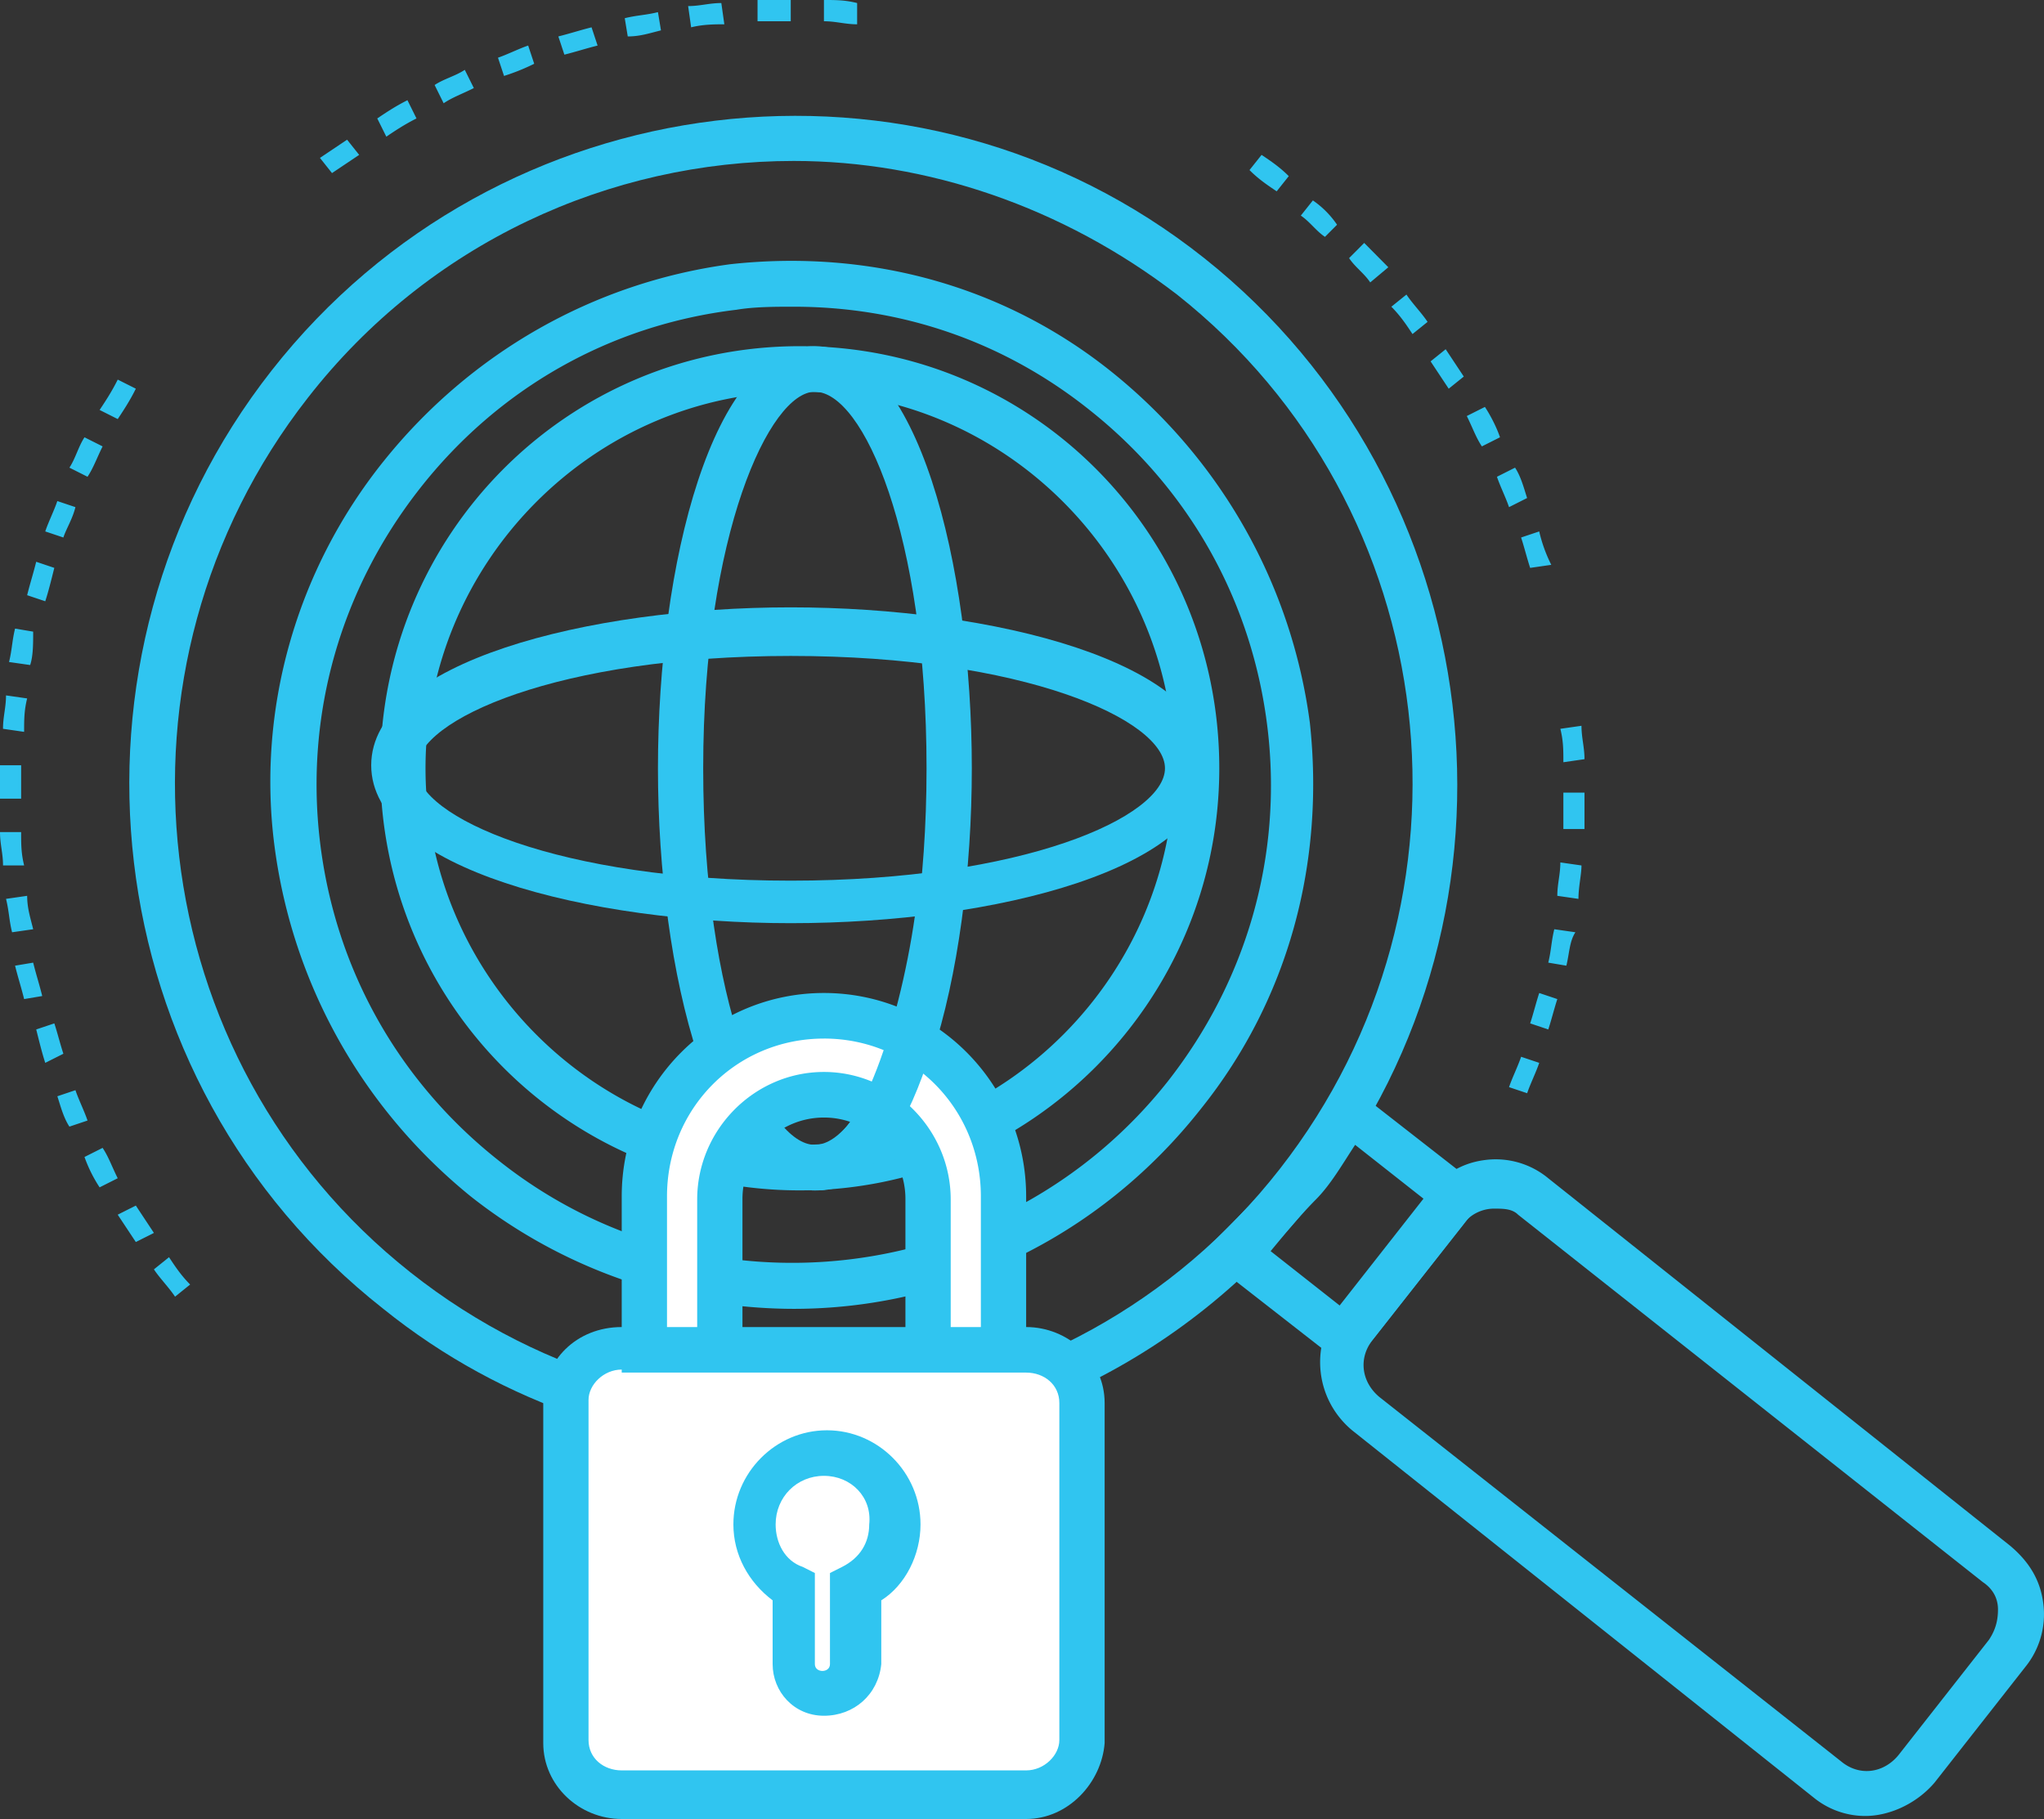
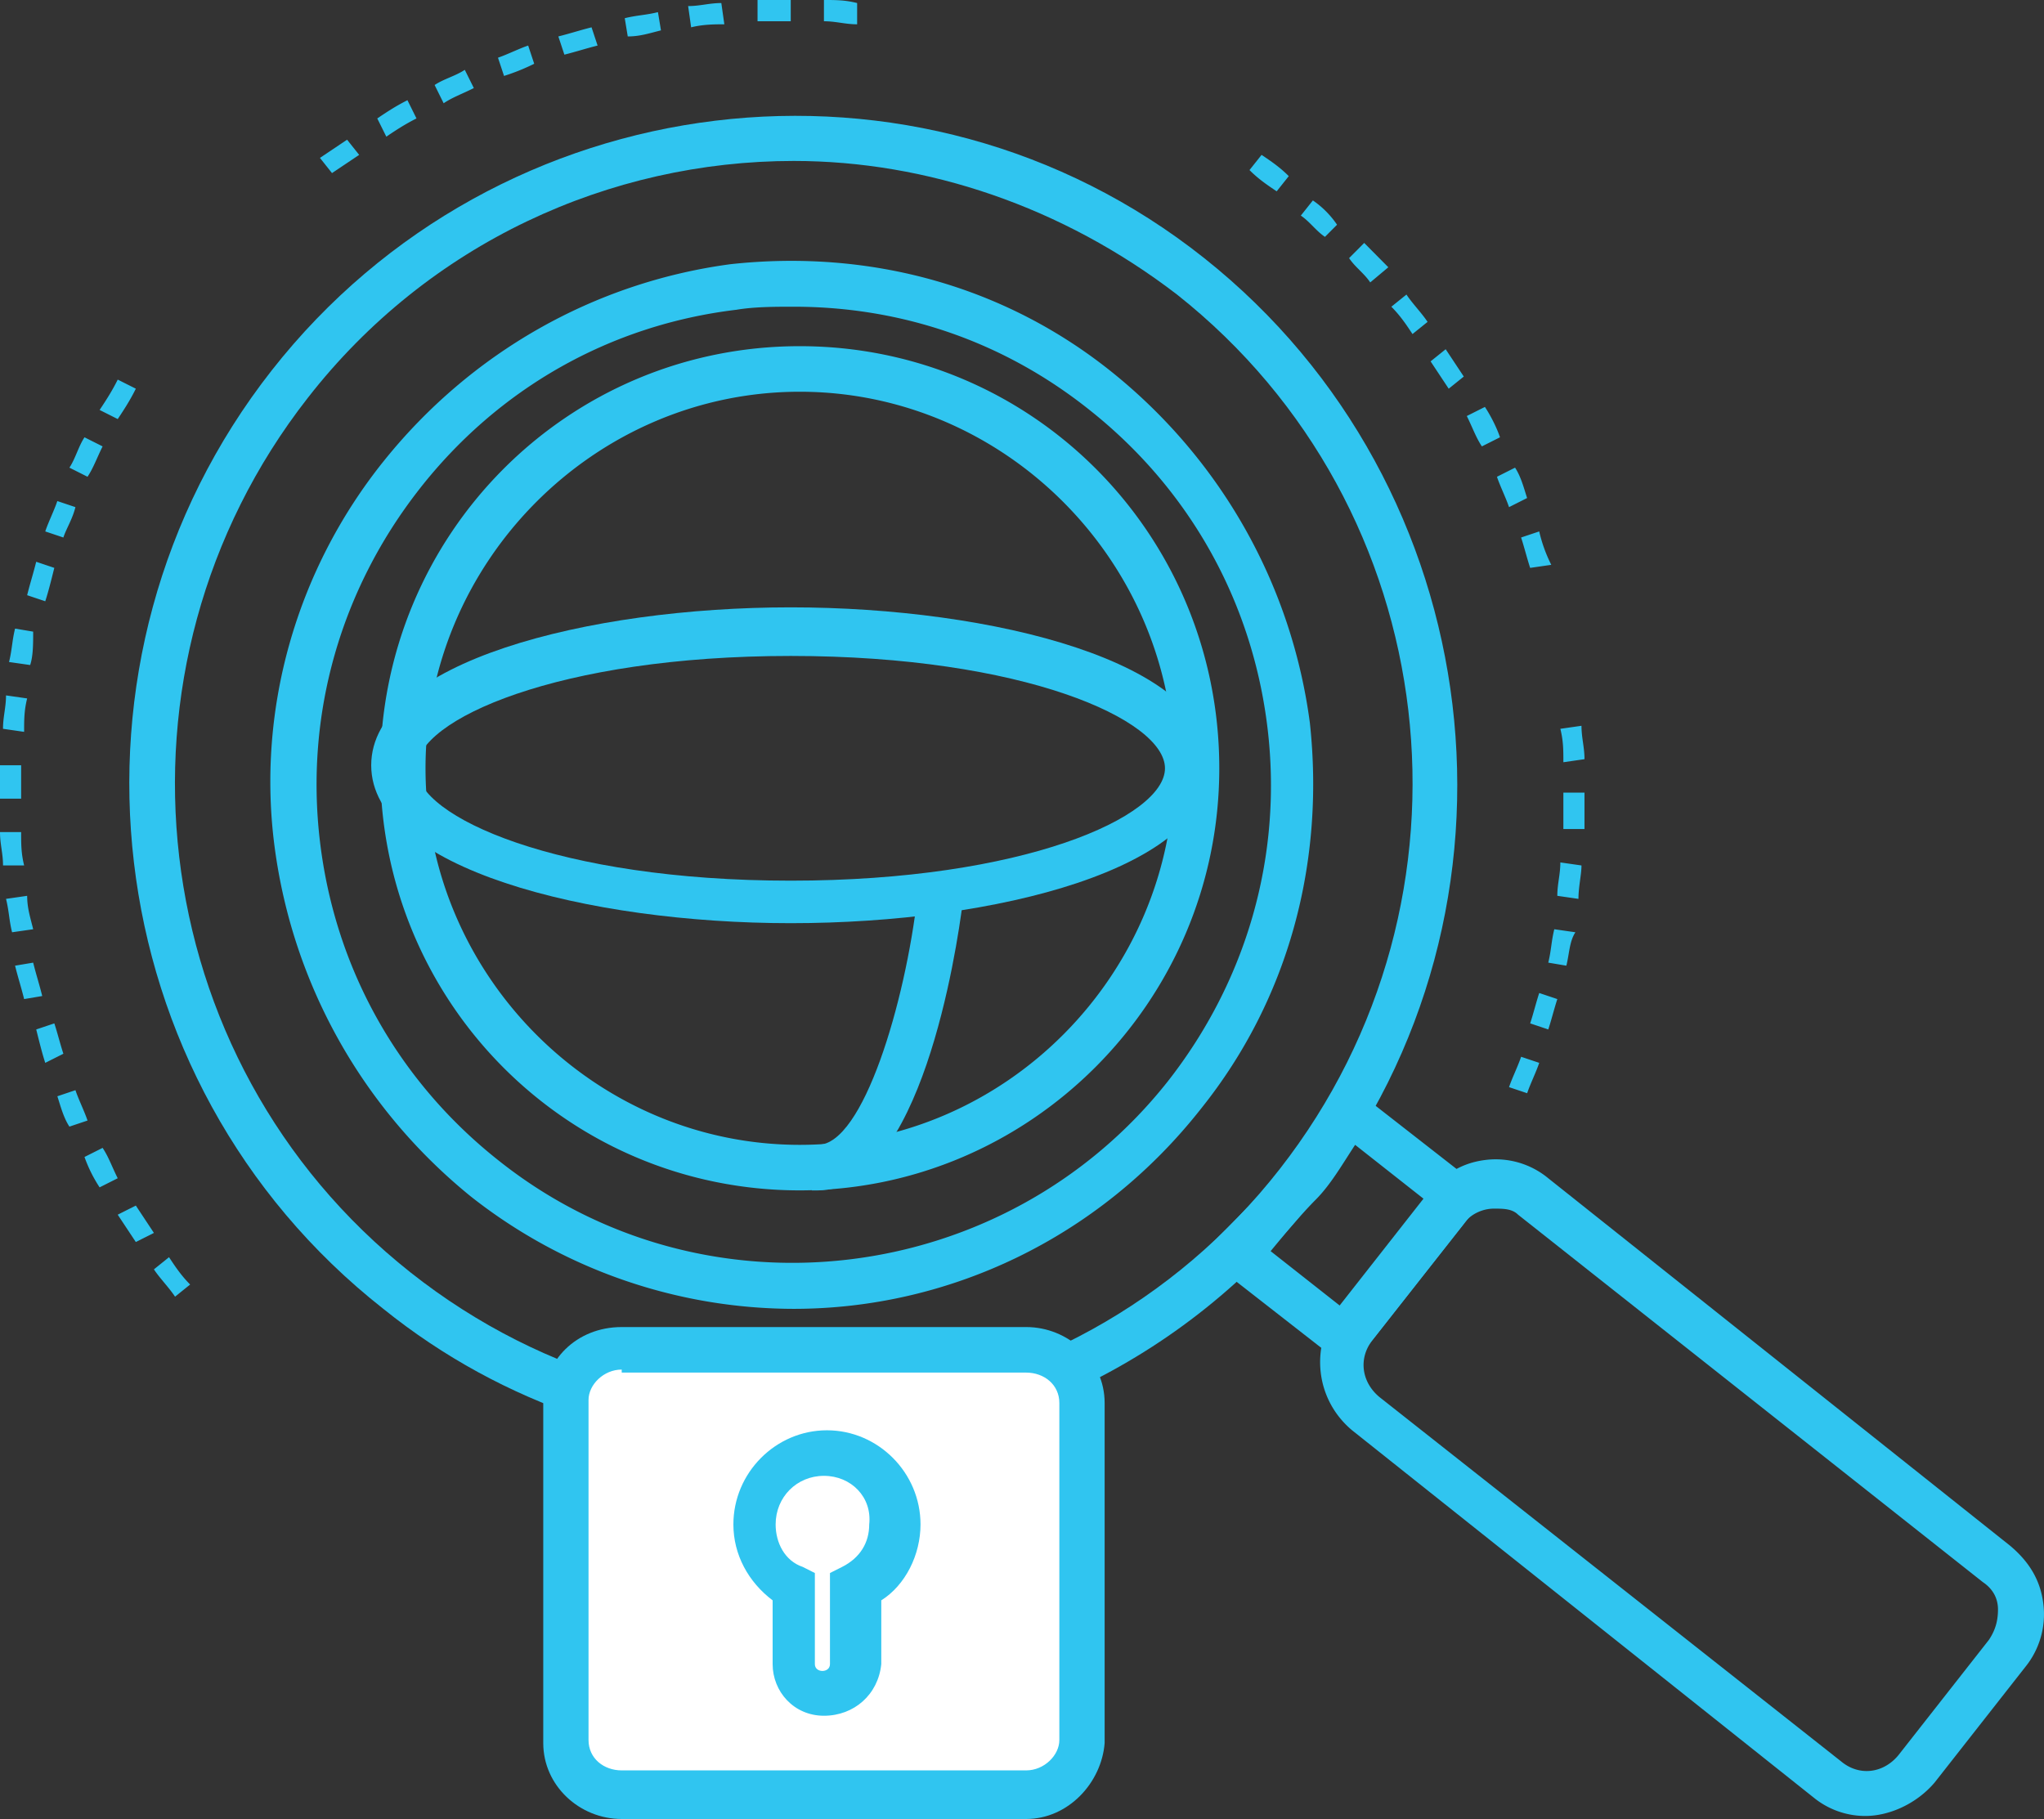
<svg xmlns="http://www.w3.org/2000/svg" width="100" height="89" viewBox="0 0 100 89" fill="none">
  <rect x="0" y="0" width="100" height="89" fill="#333333" stroke="none" />
  <path d="M38.834 71.021c-7.088 0-14.175-2.228-20.082-6.983C4.577 52.894 2.215 32.242 13.29 18.127 24.363 4.01 44.888 1.486 58.915 12.629c14.027 11.144 16.537 31.796 5.463 45.912-6.497 8.32-15.947 12.48-25.544 12.48zm0-63.146c-9.007 0-17.867 4.011-23.773 11.589-10.336 13.224-8.121 32.39 5.02 42.791 13.142 10.4 32.19 8.172 42.525-5.052 10.336-13.223 8.121-32.39-5.02-42.79-5.611-4.31-12.255-6.538-18.752-6.538z" fill="#30C5F0" />
  <path d="M38.834 64.039a25.56 25.56 0 01-15.8-5.498c-5.315-4.309-8.71-10.4-9.597-17.086-.886-6.687 1.034-13.521 5.316-18.87 4.282-5.35 10.336-8.767 16.98-9.658 6.792-.743 13.437 1.04 18.753 5.349 5.315 4.309 8.711 10.4 9.597 17.087.739 6.834-1.033 13.52-5.315 18.87-5.02 6.388-12.404 9.806-19.934 9.806zm0-49.032c-.886 0-1.92 0-2.805.149-6.202.743-11.665 3.863-15.504 8.766-3.84 4.903-5.611 10.995-4.873 17.235.738 6.24 3.84 11.738 8.712 15.601 10.04 8.024 24.806 6.24 32.78-3.863 3.838-4.903 5.61-10.995 4.872-17.235-.738-6.24-3.84-11.738-8.712-15.601-4.282-3.417-9.302-5.052-14.47-5.052zM66.003 67.01l-7.235-5.646.886-.892c1.033-1.04 2.067-2.08 2.953-3.12.886-1.04 1.624-2.229 2.362-3.566l.59-1.04 7.236 5.646-6.792 8.618zm-3.84-5.795l3.397 2.675 4.134-5.2-3.396-2.675c-.59.891-1.181 1.931-1.92 2.674-.738.743-1.476 1.635-2.214 2.526z" fill="#30C5F0" />
  <path d="M91.252 88.852a3.994 3.994 0 01-2.51-.892L66.15 69.982c-1.772-1.486-2.067-4.012-.738-5.943l4.43-5.646c.738-.892 1.624-1.486 2.805-1.635a4.032 4.032 0 013.1.892L98.34 75.628c.886.743 1.477 1.634 1.624 2.823a4.094 4.094 0 01-.886 3.12l-4.43 5.646c-.885 1.04-2.214 1.635-3.395 1.635zM73.09 59.136c-.59 0-1.181.297-1.477.742l-4.43 5.647c-.738.891-.59 2.08.296 2.823l22.591 17.83c.886.742 2.068.594 2.806-.298l4.43-5.646c.295-.446.443-.891.443-1.486 0-.594-.296-1.04-.739-1.337L74.271 59.433c-.295-.297-.738-.297-1.181-.297zM8.564 63.444c-.295-.446-.738-.892-1.034-1.337l.739-.595c.295.446.59.892 1.033 1.337l-.738.595zm-1.92-2.675l-.885-1.337.886-.446.885 1.338-.885.445zm-1.771-2.674a6.96 6.96 0 01-.739-1.486l.886-.446c.296.446.443.892.739 1.486l-.886.446zm-1.477-2.972c-.295-.445-.443-1.04-.59-1.485l.885-.298c.148.446.443 1.04.591 1.486l-.886.297zm71.318-1.634l-.886-.297c.148-.446.443-1.04.59-1.486l.886.297c-.147.446-.442 1.04-.59 1.486zm-72.5-1.486c-.147-.446-.294-1.04-.442-1.634l.886-.297c.147.445.295 1.04.443 1.485l-.886.446zm73.534-1.634l-.886-.297c.147-.446.295-1.04.443-1.486l.885.297c-.147.446-.295 1.04-.442 1.486zM1.18 48.883c-.147-.594-.295-1.04-.443-1.634l.886-.149c.148.594.296 1.04.443 1.634l-.886.149zm75.452-1.634l-.885-.149c.147-.594.147-1.04.295-1.634l1.033.148c-.295.446-.295 1.04-.443 1.635zM.591 45.614c-.148-.594-.148-1.04-.296-1.634l1.034-.149c0 .595.148 1.04.295 1.635l-1.033.148zm76.633-1.634l-1.034-.149c0-.594.148-1.04.148-1.634l1.034.148c0 .446-.148 1.04-.148 1.635zM.148 42.345c0-.594-.148-1.04-.148-1.634h1.034c0 .594 0 1.04.147 1.634H.148zm77.371-1.782h-1.033V38.78h1.033v1.782zM1.034 39.077H0v-1.635h1.034v1.635zm75.452-1.783c0-.595 0-1.04-.148-1.635l1.034-.148c0 .594.147 1.04.147 1.634l-1.033.149zM1.18 35.808l-1.033-.149c0-.594.147-1.04.147-1.634l1.034.148c-.148.595-.148 1.04-.148 1.635zm.296-3.269l-1.034-.148c.148-.595.148-1.04.295-1.635l.886.149c0 .594 0 1.188-.147 1.634zm.738-3.12l-.886-.297c.148-.595.295-1.04.443-1.635l.886.298c-.148.594-.296 1.188-.443 1.634zm72.647-1.634c-.148-.446-.296-1.04-.443-1.486l.886-.297a7.25 7.25 0 00.59 1.634l-1.033.149zM3.1 26.299l-.886-.297c.147-.446.443-1.04.59-1.486l.886.297c-.147.594-.443 1.04-.59 1.486zm70.727-1.486c-.148-.446-.443-1.04-.59-1.486l.885-.446c.296.446.443 1.04.59 1.486l-.885.446zM4.282 23.327l-.886-.446c.295-.445.443-1.04.738-1.485l.886.445c-.295.595-.443 1.04-.738 1.486zm68.217-1.486c-.295-.445-.443-.891-.738-1.486l.886-.445c.295.445.59 1.04.738 1.486l-.886.445zM5.76 20.504l-.886-.446c.295-.445.59-.891.886-1.485l.886.445c-.296.595-.591 1.04-.886 1.486zm65.116-1.486l-.886-1.337.738-.594.886 1.337-.738.594zm-1.772-2.674c-.295-.446-.59-.892-1.034-1.337l.739-.595c.295.446.738.892 1.033 1.337l-.738.595zm-2.067-2.526c-.296-.446-.739-.743-1.034-1.189l.739-.743 1.18 1.19-.885.742zm-2.215-2.229c-.443-.297-.738-.743-1.181-1.04l.59-.743a4.53 4.53 0 011.182 1.189l-.591.594zM62.46 9.361c-.444-.298-.887-.595-1.33-1.04l.591-.743c.443.297.886.594 1.33 1.04l-.591.743zm-46.217-.892l-.59-.743 1.328-.891.591.743-1.329.891zM18.9 6.686l-.443-.891c.443-.298.886-.595 1.477-.892l.442.892c-.59.297-1.033.594-1.476.891zm2.805-1.634l-.442-.892c.442-.297 1.033-.445 1.476-.743l.443.892c-.59.297-1.034.446-1.477.743zm2.954-1.337l-.296-.892c.443-.149 1.034-.446 1.477-.594l.295.891a10.14 10.14 0 01-1.477.595zm2.953-1.04l-.296-.892c.591-.149 1.034-.297 1.625-.446l.295.892c-.59.148-1.034.297-1.624.445zm3.1-.892l-.147-.892c.59-.148 1.033-.148 1.624-.297l.148.892c-.591.148-1.034.297-1.625.297zm3.101-.446l-.147-1.04c.59 0 1.033-.148 1.624-.148l.147 1.04c-.442 0-1.033 0-1.624.148zm8.121-.148c-.59 0-1.033-.149-1.624-.149V0c.59 0 1.034 0 1.624.149v1.04zm-4.872-.149V0h1.624v1.04h-1.624zm2.066 57.203c-11.37 0-20.524-9.212-20.524-20.652 0-11.441 9.154-20.653 20.524-20.653 11.37 0 20.524 9.212 20.524 20.653 0 11.44-9.302 20.652-20.524 20.652zm0-39.076c-10.04 0-18.31 8.32-18.31 18.424 0 10.103 8.27 18.424 18.31 18.424s18.31-8.32 18.31-18.424-8.27-18.424-18.31-18.424z" fill="#30C5F0" />
-   <path d="M39.867 58.243c-5.02 0-7.678-10.697-7.678-20.652 0-9.955 2.657-20.653 7.678-20.653 5.02 0 7.678 10.698 7.678 20.653 0 9.955-2.658 20.652-7.678 20.652zm0-39.076c-2.215 0-5.464 6.983-5.464 18.424 0 11.44 3.101 18.424 5.464 18.424 2.362 0 5.463-6.984 5.463-18.424 0-11.441-3.1-18.424-5.463-18.424z" fill="#30C5F0" />
  <path d="M38.685 45.169c-9.893 0-20.524-2.675-20.524-7.726 0-5.052 10.631-7.727 20.524-7.727s20.524 2.675 20.524 7.727c0 5.051-10.483 7.726-20.524 7.726zm0-13.075c-11.37 0-18.309 3.12-18.309 5.497s6.94 5.498 18.31 5.498c11.369 0 18.309-3.12 18.309-5.498 0-2.377-6.94-5.497-18.31-5.497z" fill="#30C5F0" />
-   <path d="M39.424 70.724c-2.51-.446-4.282-2.526-4.282-5.052V58.69c0-2.823 2.363-5.2 5.168-5.2a5.152 5.152 0 015.168 5.2v7.875h3.692V58.69c0-4.903-3.987-8.766-8.86-8.766-4.872 0-8.86 4.011-8.86 8.766v8.618c0 4.606 3.545 8.32 7.974 8.766v-5.349z" fill="#fff" />
-   <path d="M40.605 77.113l-1.18-.148c-5.021-.446-9.008-4.755-9.008-9.806V58.54c0-5.498 4.43-9.955 9.893-9.955 5.463 0 9.893 4.457 9.893 9.955v9.063h-5.906V58.69a3.983 3.983 0 00-3.987-4.011 3.983 3.983 0 00-3.986 4.011v6.984c0 1.931 1.476 3.714 3.396 4.011l.886.149v7.28zm-.295-26.298c-4.282 0-7.678 3.417-7.678 7.726v8.618c0 3.565 2.51 6.537 5.759 7.428v-2.971c-2.51-.743-4.282-3.12-4.282-5.943v-6.984c0-3.417 2.805-6.24 6.201-6.24 3.396 0 6.202 2.823 6.202 6.24v6.687h1.476V58.54c0-4.309-3.396-7.726-7.678-7.726z" fill="#30C5F0" />
  <path d="M50.203 65.97H30.416a2.655 2.655 0 00-2.658 2.675v16.641a2.655 2.655 0 002.658 2.675h19.785a2.655 2.655 0 002.658-2.675v-16.64a2.655 2.655 0 00-2.657-2.675z" fill="#fff" />
  <path d="M50.203 89H30.417c-2.067 0-3.839-1.635-3.839-3.715v-16.64c0-2.08 1.624-3.715 3.84-3.715h19.785c2.067 0 3.84 1.634 3.84 3.714v16.641C53.894 87.217 52.27 89 50.202 89zM30.417 67.01c-.886 0-1.624.743-1.624 1.486v16.64c0 .892.738 1.486 1.624 1.486h19.786c.886 0 1.624-.743 1.624-1.485V68.644c0-.891-.738-1.486-1.624-1.486H30.417v-.148z" fill="#30C5F0" />
-   <path d="M43.706 74.587c0-1.931-1.476-3.417-3.396-3.417s-3.396 1.486-3.396 3.417c0 1.337.738 2.526 1.92 3.12v3.715c0 .743.59 1.486 1.476 1.486.738 0 1.477-.594 1.477-1.486v-3.715a3.467 3.467 0 001.92-3.12z" fill="#fff" />
  <path d="M40.31 83.948c-1.477 0-2.51-1.189-2.51-2.526v-3.12c-1.182-.892-1.92-2.229-1.92-3.715 0-2.525 2.067-4.606 4.577-4.606s4.578 2.08 4.578 4.606c0 1.486-.739 2.972-1.92 3.715v3.12c-.148 1.486-1.329 2.526-2.805 2.526zm0-11.738c-1.33 0-2.363 1.04-2.363 2.377 0 .892.443 1.783 1.329 2.08l.59.298v4.457c0 .446.739.446.739 0v-4.457l.59-.297c.886-.446 1.33-1.19 1.33-2.08.147-1.338-.886-2.378-2.215-2.378zm-.295-13.966h-.296l.148-2.229h.148c2.214 0 4.282-6.983 4.872-12.184l2.215.298c-.295 2.377-2.067 14.115-7.087 14.115z" fill="#30C5F0" />
</svg>